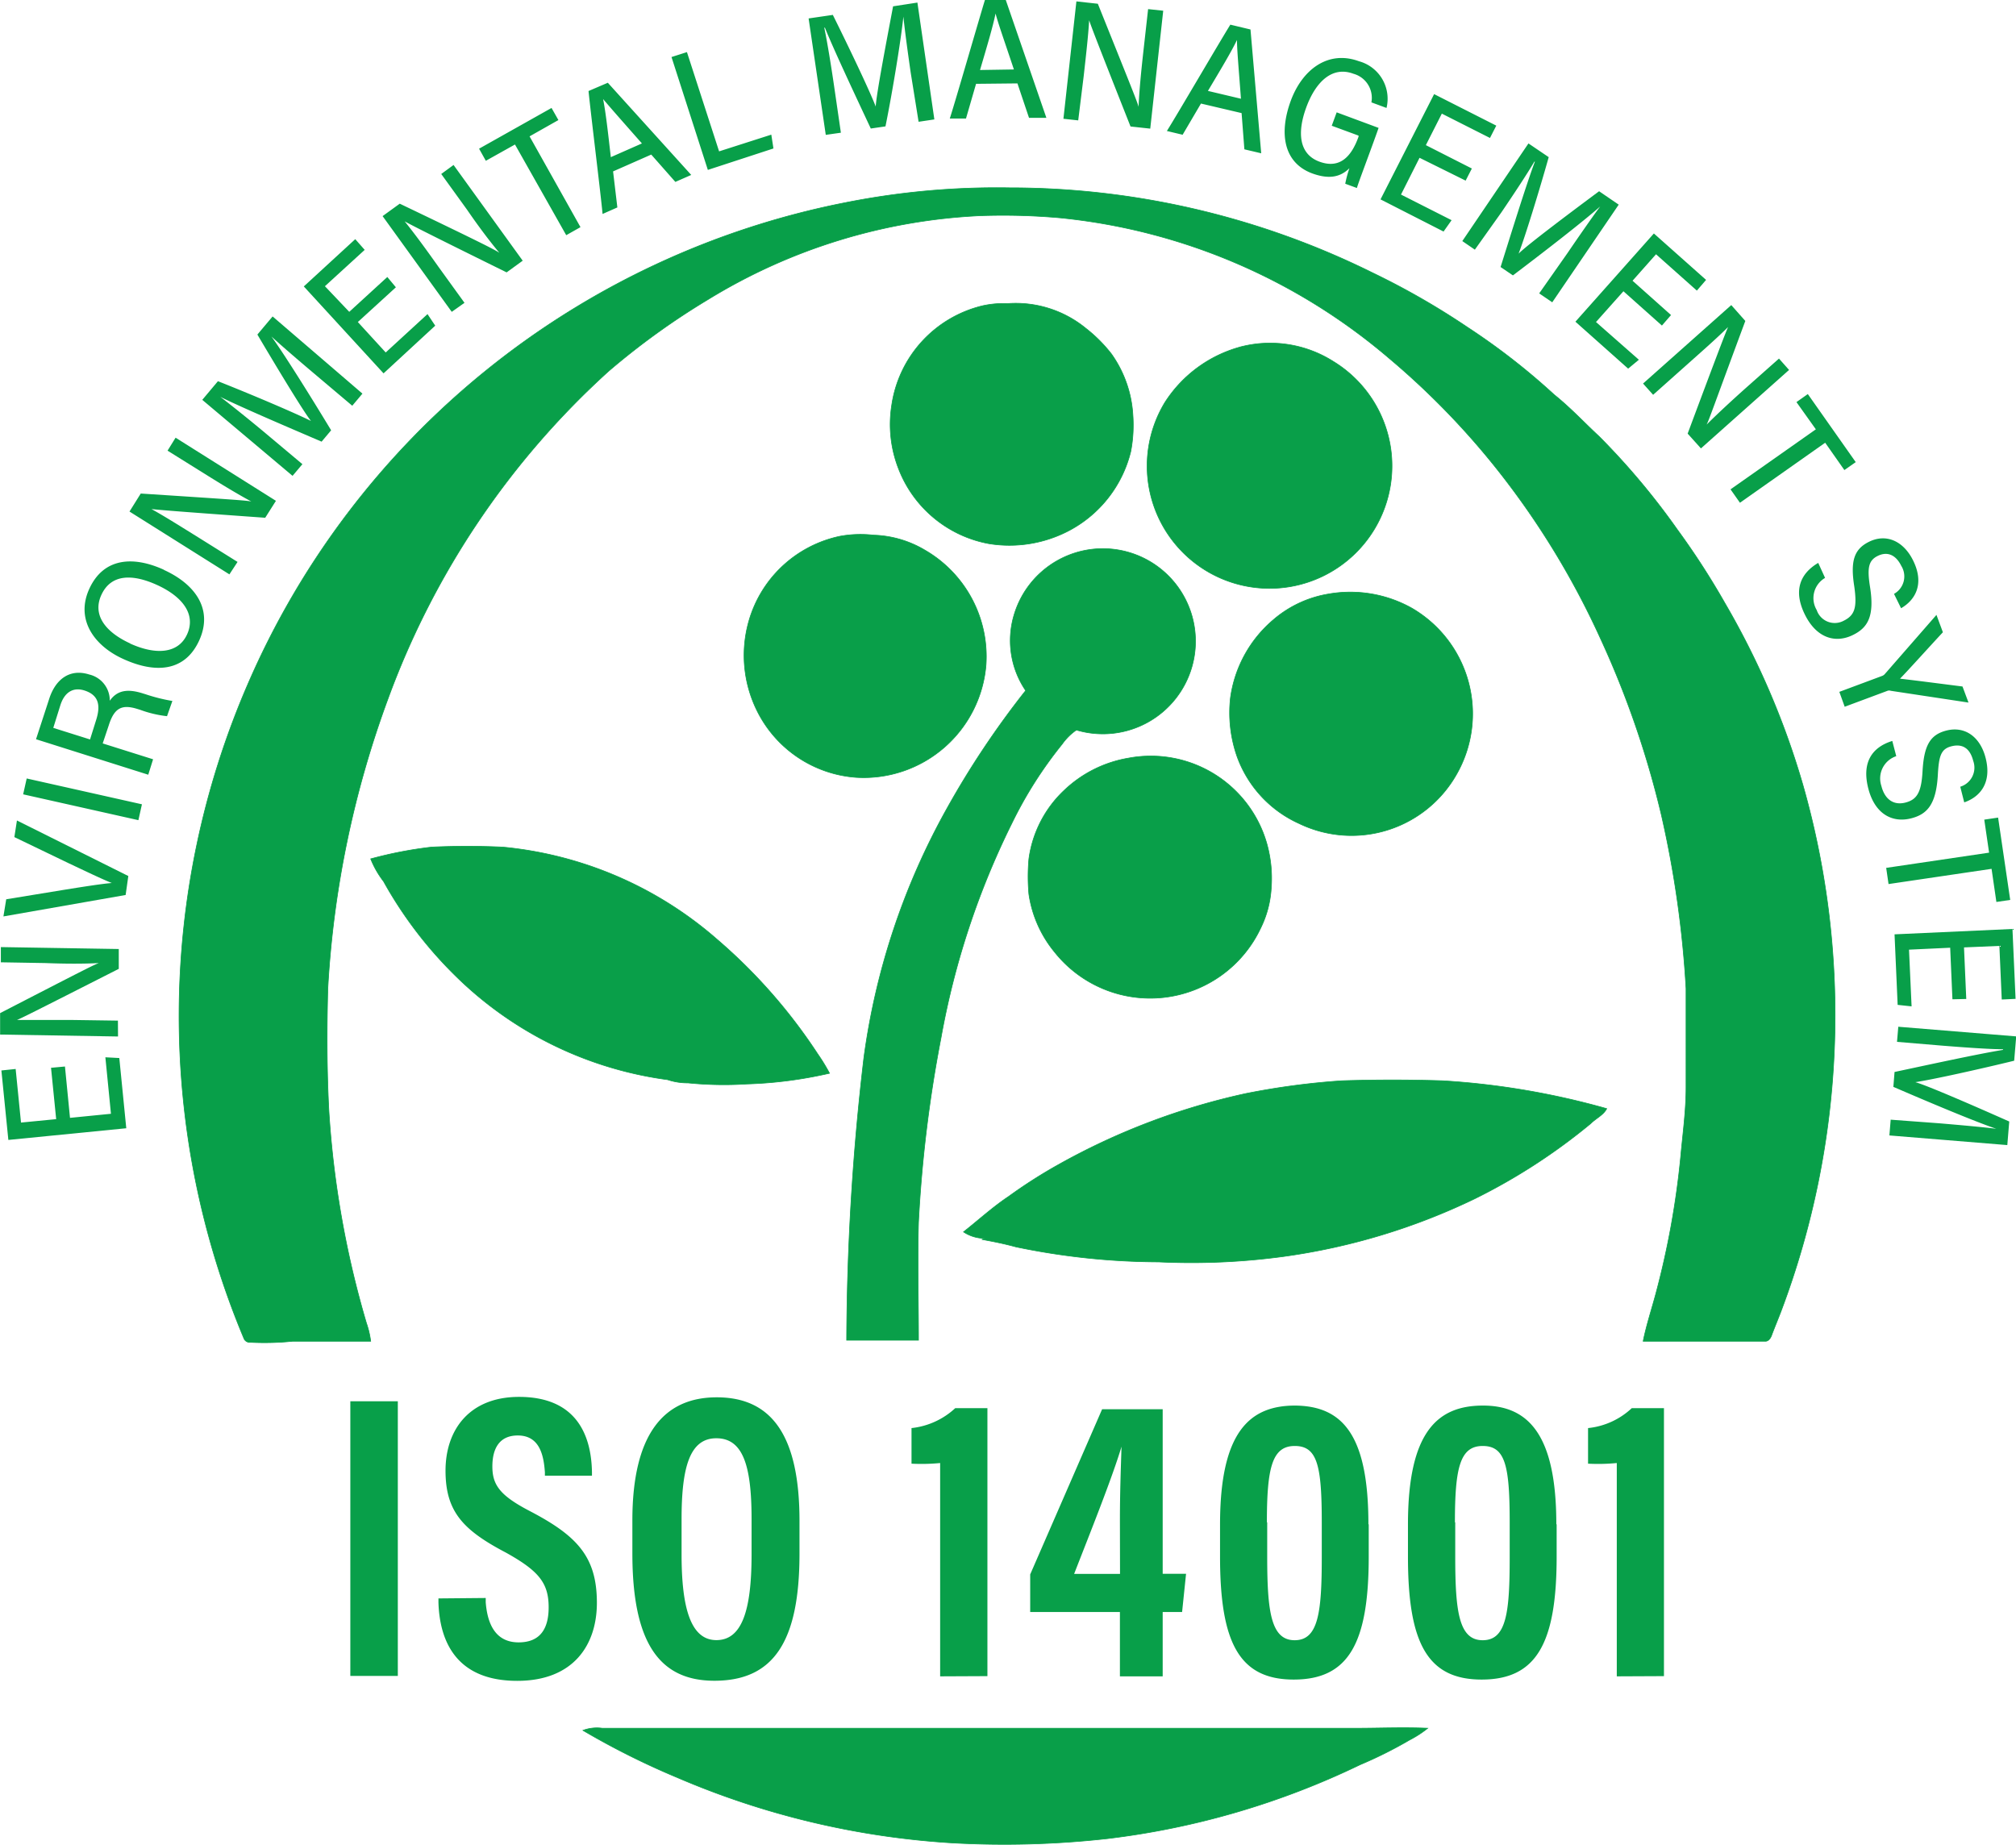
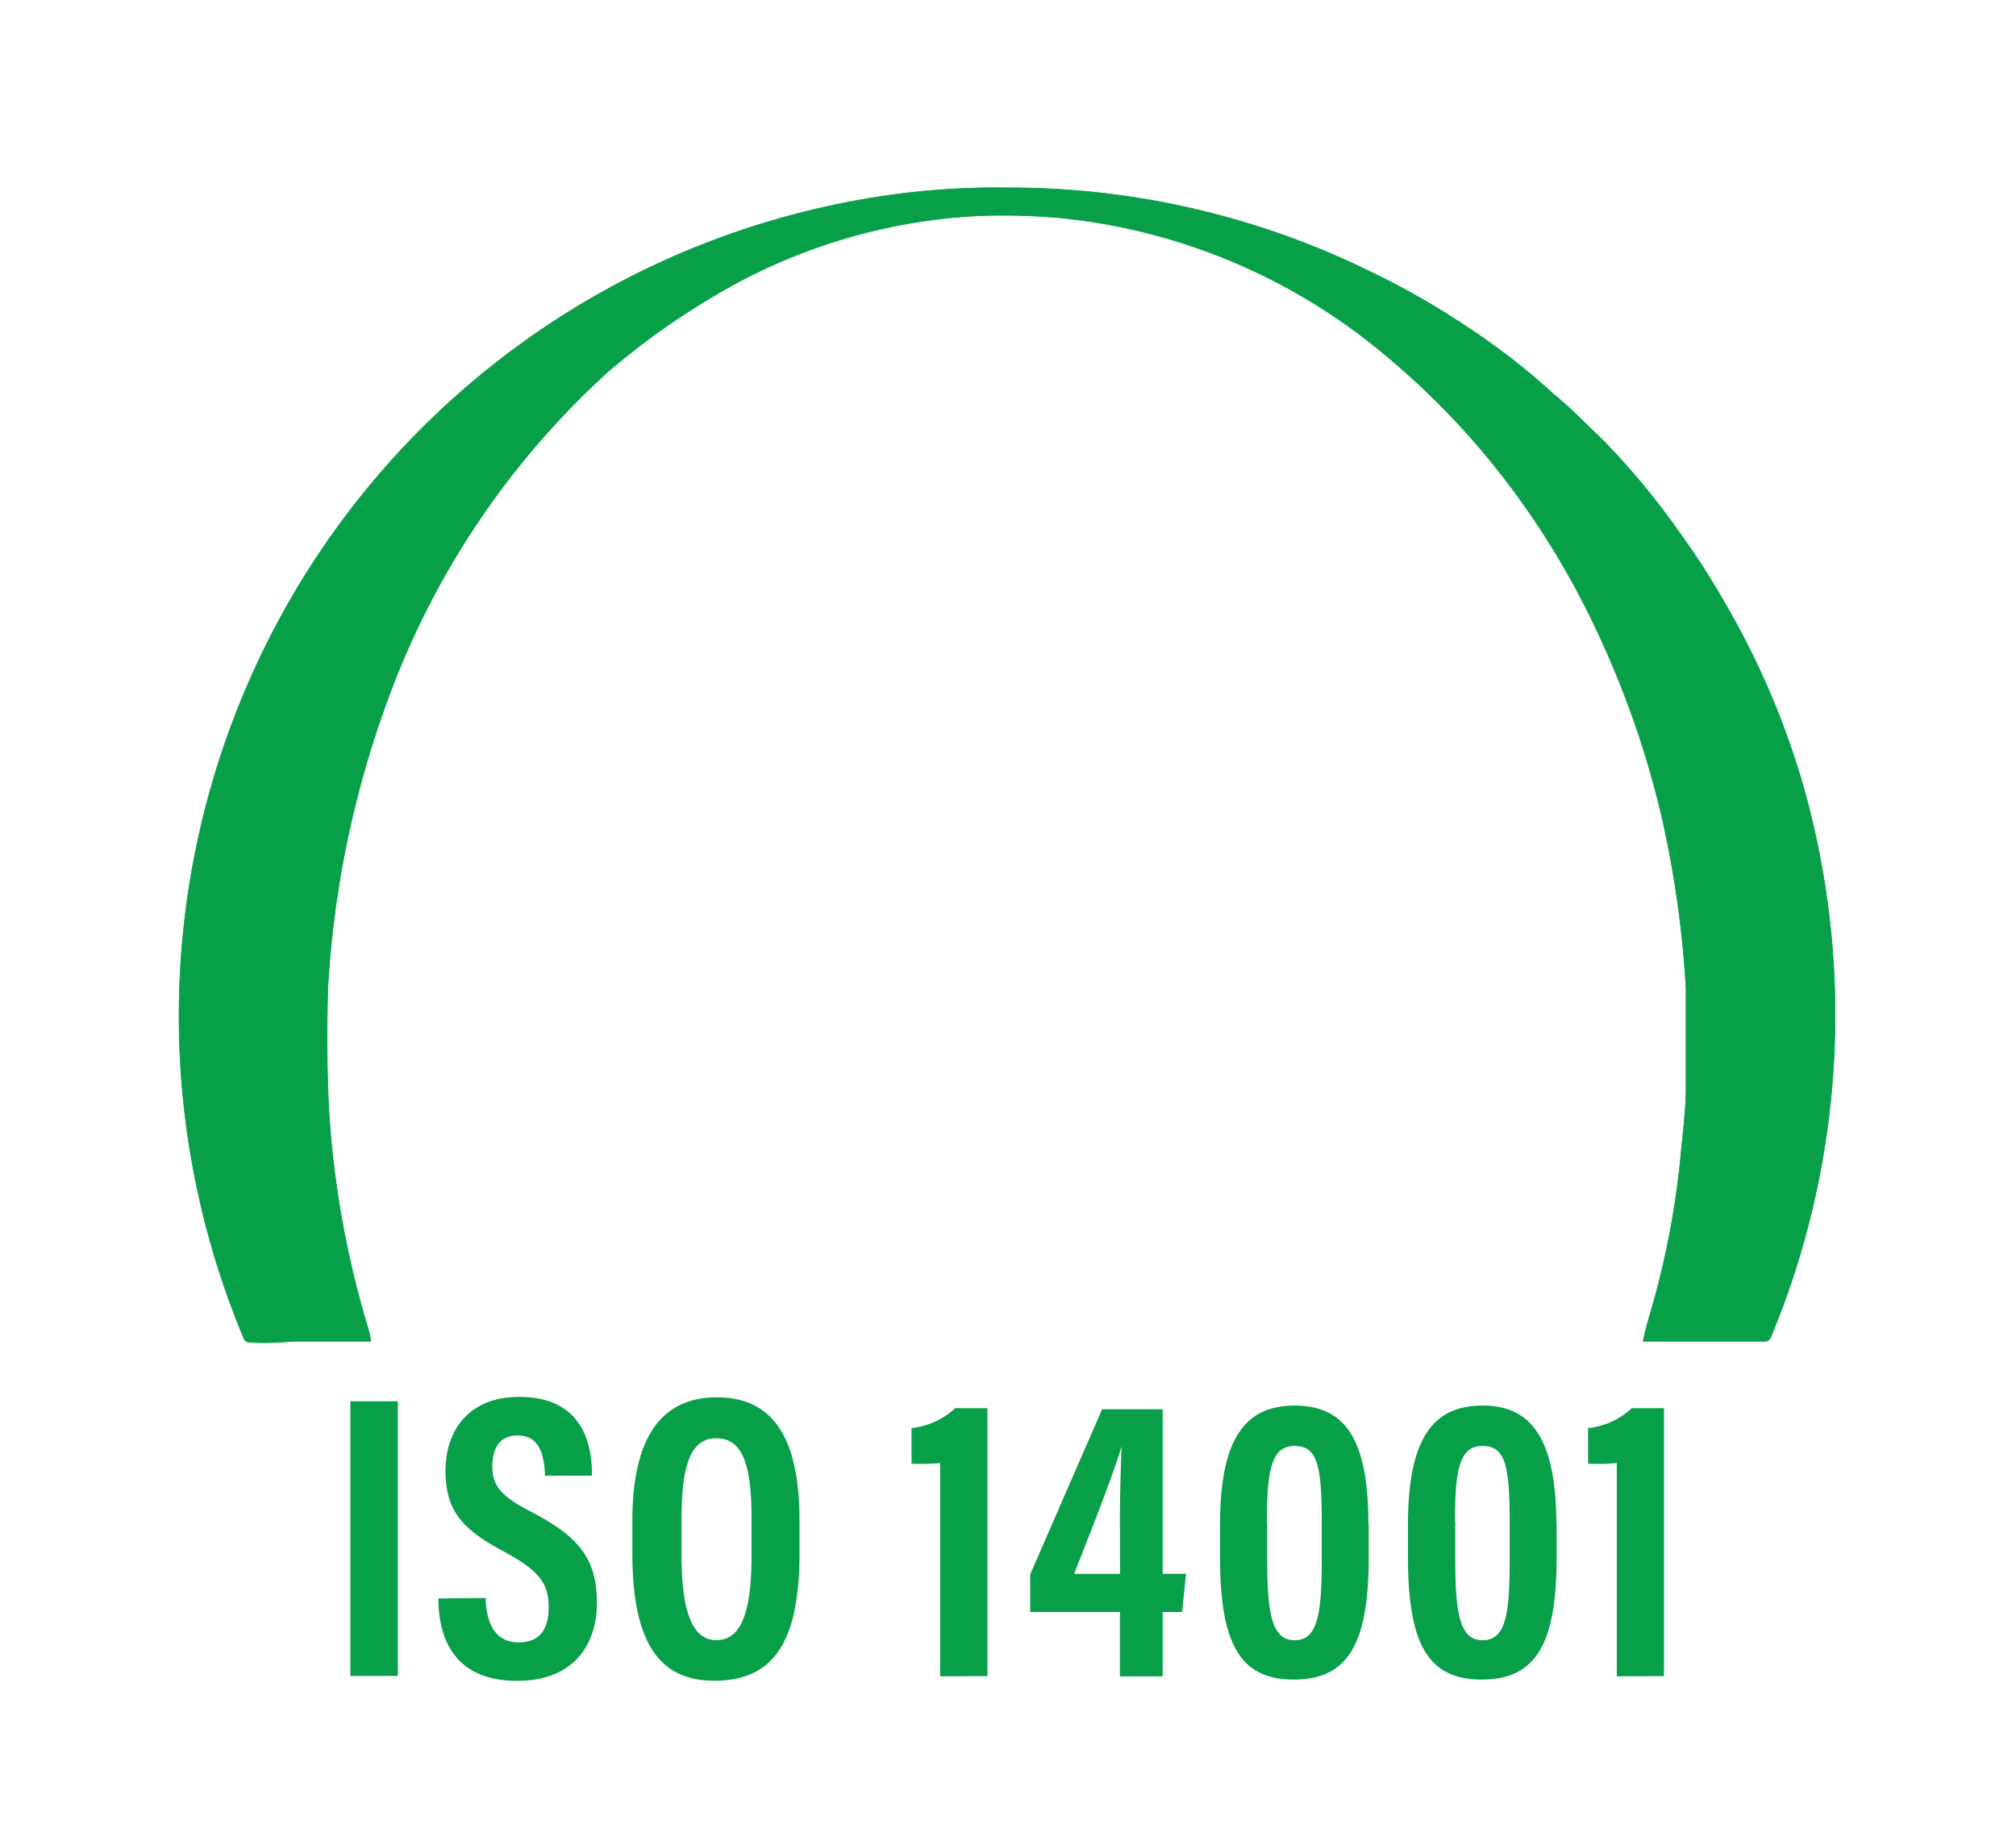
<svg xmlns="http://www.w3.org/2000/svg" id="Layer_1" data-name="Layer 1" viewBox="0 0 188.06 172.09">
  <defs>
    <style>.cls-1,.cls-3{fill:#089f49;}.cls-1{stroke:#089f49;}.cls-1,.cls-2{stroke-miterlimit:10;stroke-width:0.06px;}.cls-2{fill:#099f49;stroke:#099f49;}</style>
  </defs>
  <title>iso14001</title>
  <path class="cls-1" d="M82.2,25.2a72.37,72.37,0,0,1,15.4-1.4,76.26,76.26,0,0,1,33.8,7.9,70.77,70.77,0,0,1,8.9,5.1,62.64,62.64,0,0,1,8.1,6.3c1.5,1.2,2.8,2.6,4.2,3.9a67.28,67.28,0,0,1,7.3,8.7,71.47,71.47,0,0,1,4.4,6.8,75.19,75.19,0,0,1,7.3,17,78.26,78.26,0,0,1-2,49c-.3.8-.6,1.5-.9,2.3-.1.3-.3.6-.6.6H156.7c.3-1.5.8-3,1.2-4.5a78.71,78.71,0,0,0,2.3-12.7c.2-2.2.5-4.3.5-6.5V98.5a97.26,97.26,0,0,0-2.3-16.2,87,87,0,0,0-5.7-16.5,76,76,0,0,0-9.2-15.2A72.11,72.11,0,0,0,133,39.7a55.77,55.77,0,0,0-30.7-13.1,60.42,60.42,0,0,0-7.4-.2,53.23,53.23,0,0,0-25.4,7.8,68.6,68.6,0,0,0-9.3,6.7A76.84,76.84,0,0,0,39.6,71.5a92.84,92.84,0,0,0-5.6,27c-.1,3.8-.1,7.6.1,11.4a89.42,89.42,0,0,0,3.5,19.8,8.47,8.47,0,0,1,.4,1.7H30.7a25.41,25.41,0,0,1-3.9.1.6.6,0,0,1-.6-.3,77.83,77.83,0,0,1,.3-61,76.89,76.89,0,0,1,55.7-45Z" transform="translate(-3.42 -6.28)" />
-   <path class="cls-2" d="M95.1,34.8a9,9,0,0,1,2.3-.2,10.32,10.32,0,0,1,7.3,2.3,13.63,13.63,0,0,1,2.4,2.4,10.91,10.91,0,0,1,2,5.7,13,13,0,0,1-.2,3.4,11.41,11.41,0,0,1-5.8,7.4A11.93,11.93,0,0,1,95.7,57a11.2,11.2,0,0,1-8.5-7.1,11.35,11.35,0,0,1-.6-5.8,11.2,11.2,0,0,1,8.5-9.3Zm24.2,3.8a12.14,12.14,0,0,0-7.2,5.2A11.42,11.42,0,1,0,127.8,40a11,11,0,0,0-8.5-1.4ZM81.8,56.3a11.24,11.24,0,0,0-8.6,8.2,11.64,11.64,0,0,0,.8,8,11.21,11.21,0,0,0,9.3,6.3A11.45,11.45,0,0,0,95.4,68.3a11.46,11.46,0,0,0-5.7-10.7,9.94,9.94,0,0,0-4.8-1.4,10.63,10.63,0,0,0-3.1.1ZM99.1,70.7a82.4,82.4,0,0,0-7.4,11.1A65.51,65.51,0,0,0,84,105a230.63,230.63,0,0,0-1.6,26.3h6.7c0-3.7-.1-7.3,0-11a124.29,124.29,0,0,1,2.1-17.2,74.59,74.59,0,0,1,6.6-20,38.51,38.51,0,0,1,4.7-7.4,5.35,5.35,0,0,1,1.3-1.3h.1A8.64,8.64,0,1,0,98,63.7,8.29,8.29,0,0,0,99.1,70.7Zm28.2-9a10.5,10.5,0,0,0-5.1,2.4,11.6,11.6,0,0,0-4,7.3,12.36,12.36,0,0,0,.6,5.4,10.91,10.91,0,0,0,5.8,6.3,11.25,11.25,0,0,0,14.7-4.6A11.39,11.39,0,0,0,135.1,63a11.76,11.76,0,0,0-7.8-1.3ZM102.7,80a10.76,10.76,0,0,0-3.3,6.4,18.19,18.19,0,0,0,0,3.3,11,11,0,0,0,2.4,5.4A11.39,11.39,0,0,0,121,92.9a9.72,9.72,0,0,0,1-3.7,12,12,0,0,0-.4-4.2,11.25,11.25,0,0,0-12.9-8A11.43,11.43,0,0,0,102.7,80ZM39.2,88.5a38.65,38.65,0,0,0,6.7,8.8A34.76,34.76,0,0,0,65.7,107a5.82,5.82,0,0,0,1.9.3,33.68,33.68,0,0,0,5.5.1,39.6,39.6,0,0,0,7.7-1,17.39,17.39,0,0,0-1.1-1.8,50.51,50.51,0,0,0-9.4-10.7,35.43,35.43,0,0,0-20-8.6q-3.3-.15-6.6,0A38.19,38.19,0,0,0,38,86.4,8.78,8.78,0,0,0,39.2,88.5Zm80.4,19.8a63.16,63.16,0,0,0-17.4,6.6,46.64,46.64,0,0,0-4.7,3c-1.5,1-2.8,2.2-4.2,3.3a3.61,3.61,0,0,0,2,.6c-.1,0-.2.1-.3.1,1.1.2,2.1.4,3.2.7a66,66,0,0,0,13.3,1.4,64,64,0,0,0,11.6-.5,59.71,59.71,0,0,0,17.9-5.4,55.53,55.53,0,0,0,10.8-7c.5-.5,1.2-.8,1.5-1.4a72,72,0,0,0-15.3-2.6c-3.1-.1-6.3-.1-9.4,0a69.38,69.38,0,0,0-9,1.2Z" transform="translate(-3.42 -6.28)" />
-   <path class="cls-2" d="M57.8,167.7a3.72,3.72,0,0,1,1.8-.2h70.3c2.2,0,4.4-.1,6.7,0a9.91,9.91,0,0,1-1.7,1.1,39.47,39.47,0,0,1-4.6,2.3,74.6,74.6,0,0,1-23.6,6.9,86.65,86.65,0,0,1-14.4.4,76.64,76.64,0,0,1-25.7-6.1,72.21,72.21,0,0,1-8.8-4.4Z" transform="translate(-3.42 -6.28)" />
  <path class="cls-3" d="M40.53,137v25.62H36.1V137Zm8.2,18.35v.4c.16,2.07.94,3.74,3.07,3.74s2.8-1.43,2.8-3.27c0-2.27-.92-3.4-4-5.11-4-2.1-5.62-3.83-5.62-7.64s2.23-6.88,6.86-6.88c5.5,0,6.74,3.77,6.8,7v.35H54.25v-.32c-.11-1.55-.47-3.43-2.53-3.43-1.68,0-2.37,1.17-2.37,2.89s.7,2.71,3.51,4.17c4.4,2.3,6.24,4.26,6.24,8.55,0,3.92-2.18,7.28-7.43,7.28-5.6,0-7.23-3.58-7.35-7.3v-.39ZM78,148.16v3.05c0,8.23-2.43,11.86-7.94,11.86-5.17,0-7.65-3.6-7.65-11.88v-3.07c0-8.15,3-11.49,7.87-11.49C75.46,136.63,78,140.28,78,148.16ZM67,148v3.28c0,5.08.88,8,3.25,8s3.28-2.74,3.28-8V148c0-5-.8-7.55-3.29-7.55S67,143.18,67,148Zm24.12,14.66v-19.9a18.13,18.13,0,0,1-2.67.06v-3.32a7.11,7.11,0,0,0,4.08-1.86h3v25Zm16.77,0v-6H99.52v-3.51l6.71-15.41h5.65v15.35h2.18l-.37,3.57h-1.81v6Zm0-14.49c0-2.62.08-4.76.15-6.94h0c-.9,3-3,8.22-4.42,11.87h4.28Zm23.21.31v3c0,8.11-1.89,11.48-7,11.48s-6.87-3.5-6.87-11.47v-3c0-8.62,2.75-11.09,7-11.09C128.67,137.44,131.07,140.15,131.07,148.47Zm-9.47-.18v3.22c0,5.12.36,7.77,2.56,7.77s2.53-2.56,2.53-7.74v-3.22c0-5.3-.4-7.16-2.52-7.16S121.6,143.22,121.6,148.29Zm27,.18v3c0,8.11-1.89,11.48-7,11.48s-6.87-3.5-6.87-11.47v-3c0-8.62,2.74-11.09,7-11.09S148.6,140.15,148.6,148.47Zm-9.46-.18v3.22c0,5.12.35,7.77,2.56,7.77s2.52-2.56,2.52-7.74v-3.22c0-5.3-.4-7.16-2.52-7.16S139.14,143.22,139.14,148.29Zm15.07,14.36v-19.9a18.26,18.26,0,0,1-2.68.06v-3.32a7,7,0,0,0,4.08-1.86h3v25Z" transform="translate(-3.42 -6.28)" />
-   <path class="cls-3" d="M9.48,105.77l.47,4.79,3.82-.38-.52-5.27,1.3.07.65,6.55-11,1.09-.65-6.48L4.88,106l.5,5,3.28-.32-.48-4.79Zm4.95-2.8-11-.18,0-2c7.64-3.94,8.71-4.49,9.21-4.67v0c-1.44.08-3.21.07-5,0l-4.14-.07,0-1.42,11,.18,0,1.85c-8.29,4.21-9,4.56-9.5,4.77H5c1.41,0,3.26,0,5.24,0l4.18.06Zm.71-13.2-11.4,2L4,90.17l5.5-.9c1.57-.25,3.31-.53,4.35-.62v0c-.88-.34-2.55-1.15-4-1.83L4.76,84.37,5,82.82,15.39,88ZM5.91,78.9l10.75,2.41-.33,1.48L5.58,80.38ZM13,75.63l4.7,1.48-.45,1.44L6.78,75.24,8,71.5c.59-1.87,1.94-2.87,3.74-2.3a2.48,2.48,0,0,1,1.92,2.45c.7-1,1.69-1.13,3.1-.68l.23.07a16.32,16.32,0,0,0,2.51.63L19,73.09a10.65,10.65,0,0,1-2.52-.6l-.23-.07c-1.44-.45-2.16-.13-2.68,1.51Zm-1.18-.37.57-1.82c.41-1.3.29-2.31-1.1-2.75-1.09-.34-1.87.21-2.24,1.38l-.66,2.11Zm6.88-15.82c2.93,1.33,4.63,3.68,3.3,6.59s-4.07,3.1-7.09,1.72c-2.67-1.21-4.48-3.65-3.16-6.54S15.83,58.11,18.73,59.44Zm-3.15,6.87c2.33,1.06,4.49,1,5.33-.87s-.46-3.52-2.81-4.59-4.32-1-5.2.94S13.38,65.31,15.58,66.31Zm9.27-6.45L15.5,54l1.05-1.68c8.59.56,9.79.64,10.31.74v0c-1.27-.68-2.78-1.6-4.3-2.55l-3.51-2.19.75-1.21L29.16,53l-1,1.58c-9.28-.66-10.11-.76-10.61-.81h0c1.24.68,2.8,1.67,4.48,2.71l3.55,2.22Zm7.92-18.72c-1.53-1.29-3.14-2.68-4-3.47l0,0c1.23,1.69,3.83,5.87,5.57,8.75l-.89,1.06c-2.58-1.11-7.49-3.2-9.45-4.18l0,0c1,.76,2.92,2.3,4.37,3.52l3.29,2.76-.92,1.09-8.42-7.09,1.46-1.74c3.09,1.22,7.27,3,8.68,3.71v0c-.72-.9-3.3-5.18-5-8.06l1.42-1.69L37.23,43l-.95,1.13Zm7.61-8.06-3.55,3.24,2.6,2.84,3.9-3.58.72,1.08L39.2,41.11,31.76,33l4.8-4.41.88,1-3.71,3.39L36,35.37l3.55-3.25Zm5.21,2.29-6.45-8.93,1.6-1.16C48.48,29,49.56,29.57,50,29.86h0c-.93-1.11-2-2.54-3-4l-2.42-3.35,1.15-.84,6.45,8.93-1.5,1.09c-8.34-4.11-9.07-4.52-9.51-4.76h0c.89,1.1,2,2.61,3.13,4.21l2.45,3.39Zm5.9-15.61-2.72,1.52-.63-1.13,6.76-3.8.64,1.13L52.82,19l4.75,8.47-1.33.75Zm9.15,2.51.4,3.36-1.38.61c-.17-1.86-1.1-9.36-1.31-11.47L60.12,14l7.78,8.6-1.48.65L64.17,20.7Zm2.69-2.61c-1.88-2.13-3-3.4-3.62-4.14h0c.25,1.27.45,3.06.72,5.42Zm2.76-8.06,1.44-.46,3,9.26,4.87-1.56.2,1.29-6.12,2Zm22.32,1.5c-.29-2-.57-4.1-.69-5.27h0c-.21,2.08-1,6.93-1.67,10.24l-1.37.2c-1.19-2.54-3.47-7.38-4.28-9.41h-.06c.27,1.26.66,3.67.93,5.54l.62,4.26-1.41.2L78.85,8l2.26-.33c1.49,3,3.44,7.08,4,8.55h0c.06-1.15,1-6.07,1.62-9.35L89,6.52l1.58,10.9-1.47.22Zm6.09,1-.94,3.24-1.51,0c.57-1.78,2.65-9,3.28-11.07l1.94,0,3.79,11-1.62,0-1.08-3.21ZM98,12.76c-.9-2.7-1.48-4.32-1.71-5.22h0c-.26,1.26-.78,3-1.45,5.27Zm4.62,4.6,1.21-10.95,2,.22c3.21,8,3.66,9.1,3.8,9.61h0c.06-1.44.23-3.2.43-5l.46-4.11,1.41.15-1.21,11-1.84-.2c-3.42-8.64-3.7-9.43-3.86-9.91h0c-.08,1.42-.29,3.25-.51,5.22L104,17.51Zm12.83-1.42-1.71,2.91-1.47-.35c1-1.59,4.8-8.11,5.92-9.92l1.88.45,1,11.55-1.57-.37-.26-3.38Zm3.73-.45c-.21-2.84-.37-4.55-.37-5.48h0c-.56,1.16-1.49,2.7-2.71,4.75ZM130,23.82l-1.09-.4a10.24,10.24,0,0,1,.39-1.45c-.93.93-2.07,1-3.49.48-2.66-1-3.08-3.74-2-6.72s3.51-4.79,6.37-3.74a3.63,3.63,0,0,1,2.58,4.36l-1.41-.52a2.33,2.33,0,0,0-1.68-2.67c-2-.75-3.53.79-4.39,3.12s-.71,4.37,1.22,5.08,3-.51,3.65-2.33l0-.1-2.5-.92.46-1.25,3.91,1.45C131.4,20,130,23.67,130,23.82Zm10.14-.69L135.84,21l-1.73,3.43,4.72,2.39-.75,1.06-5.88-3,5-9.82L143,18l-.59,1.15-4.49-2.27-1.49,2.94L140.72,22Zm9.5,6.76c1.13-1.66,2.35-3.41,3.05-4.35l0,0c-1.56,1.39-5.45,4.4-8.14,6.43l-1.15-.78c.84-2.67,2.42-7.78,3.2-9.83l-.05,0c-.65,1.11-2,3.15-3.06,4.71L141,29.57l-1.17-.8L146,19.66l1.89,1.28c-.9,3.2-2.24,7.54-2.81,9l0,0c.82-.82,4.82-3.82,7.51-5.82l1.83,1.25-6.2,9.11-1.22-.83Zm8.81,6.76-3.59-3.2-2.56,2.87,4,3.52-1,.83-4.92-4.38,7.32-8.23,4.87,4.33-.86,1L157.9,30l-2.19,2.47,3.59,3.2Zm-1.76,5.41,8.23-7.32,1.31,1.48c-3,8.08-3.37,9.21-3.61,9.67v0c1-1,2.32-2.22,3.65-3.41l3.1-2.75.94,1.06-8.22,7.32-1.24-1.38c3.25-8.71,3.57-9.48,3.77-9.94h0c-1,1-2.39,2.22-3.87,3.54l-3.12,2.78Zm16.12,4.27L171,43.79l1.06-.75,4.47,6.35-1.06.74-1.79-2.55-7.95,5.6-.88-1.25Zm.86,13.86a2.18,2.18,0,0,0-.78,3,1.77,1.77,0,0,0,2.51,1c1.06-.52,1.26-1.26,1-3.16-.38-2.38-.05-3.51,1.37-4.21,1.6-.79,3.21-.08,4.11,1.74,1.07,2.16.24,3.67-1.12,4.46l-.66-1.34a1.86,1.86,0,0,0,.68-2.61c-.54-1.09-1.35-1.35-2.2-.93s-1,1.11-.72,2.87c.44,2.75-.2,3.82-1.58,4.5-1.63.81-3.4.31-4.49-1.89s-.49-3.81,1.24-4.83ZM175,70.82l4-1.49a.6.6,0,0,0,.25-.18l4.81-5.51.6,1.62c-1.32,1.42-3.27,3.59-4,4.33,1.73.2,4,.5,5.83.73l.56,1.5-7.26-1.1a.43.43,0,0,0-.29,0l-4,1.49Zm5.31,6a2.19,2.19,0,0,0-1.39,2.77c.31,1.25,1.13,1.84,2.24,1.56s1.49-1,1.6-2.89c.13-2.41.69-3.44,2.23-3.83,1.73-.44,3.16.59,3.66,2.57.59,2.33-.54,3.63-2,4.13l-.37-1.46a1.86,1.86,0,0,0,1.21-2.41c-.3-1.18-1-1.61-2-1.37s-1.2.88-1.3,2.65c-.15,2.79-1,3.7-2.49,4.08-1.77.45-3.39-.41-4-2.79S178,76,179.94,75.4Zm8.66,9-.45-3.08,1.29-.19,1.13,7.68-1.29.19-.45-3.09-9.61,1.42-.22-1.51ZM185.55,99.5l-.21-4.81-3.84.18.24,5.29-1.3-.14-.29-6.58,11-.5.29,6.52-1.29.06-.22-5-3.3.14.21,4.81Zm-1.19,11.57c2,.17,4.12.36,5.28.51v0c-2-.67-6.52-2.58-9.6-3.91l.11-1.39c2.73-.58,8-1.73,10.12-2.06v-.06c-1.28,0-3.72-.18-5.6-.33l-4.29-.36.12-1.41,11,.9-.19,2.27c-3.23.79-7.66,1.77-9.22,2v0c1.12.31,5.7,2.31,8.76,3.67l-.18,2.2-11-.9.12-1.47Z" transform="translate(-3.42 -6.28)" />
</svg>